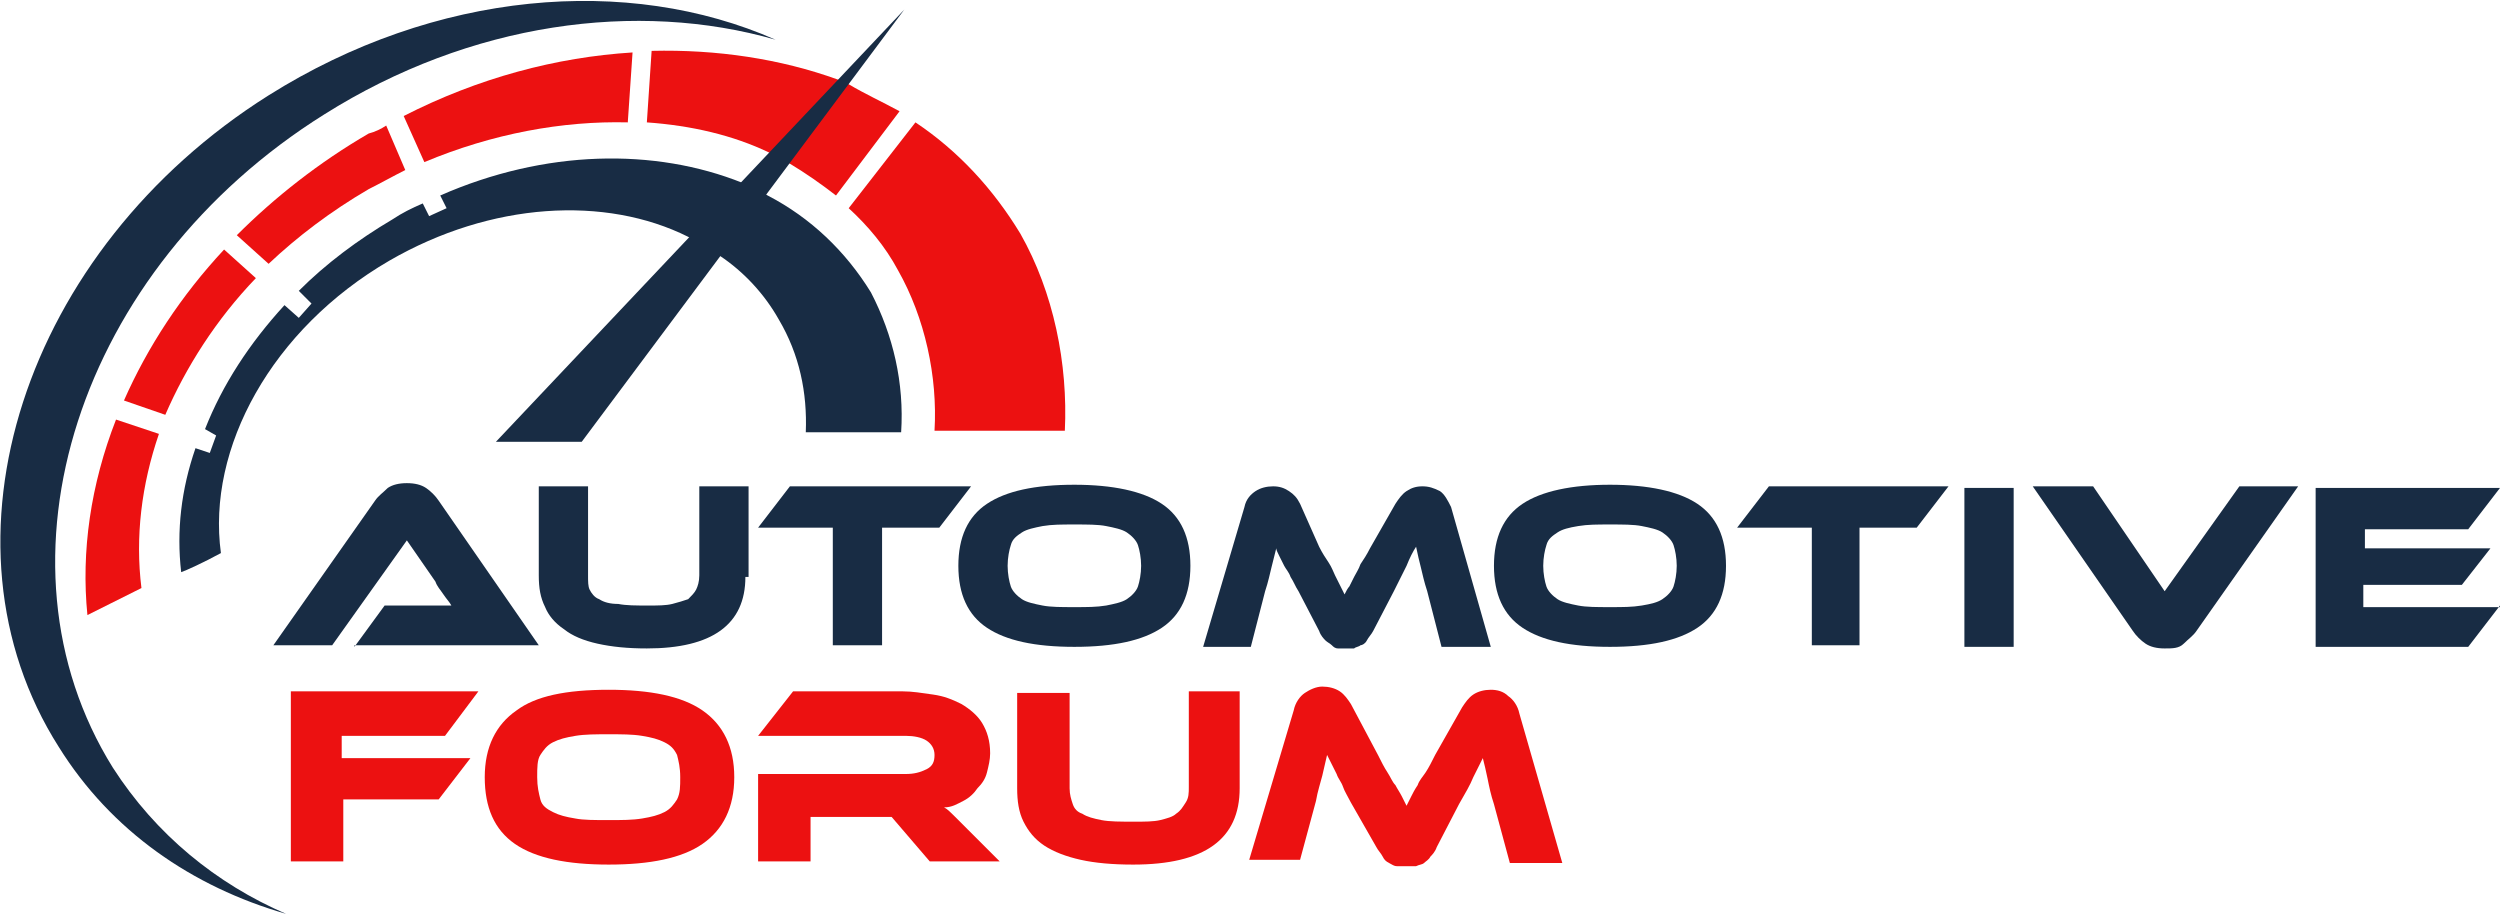
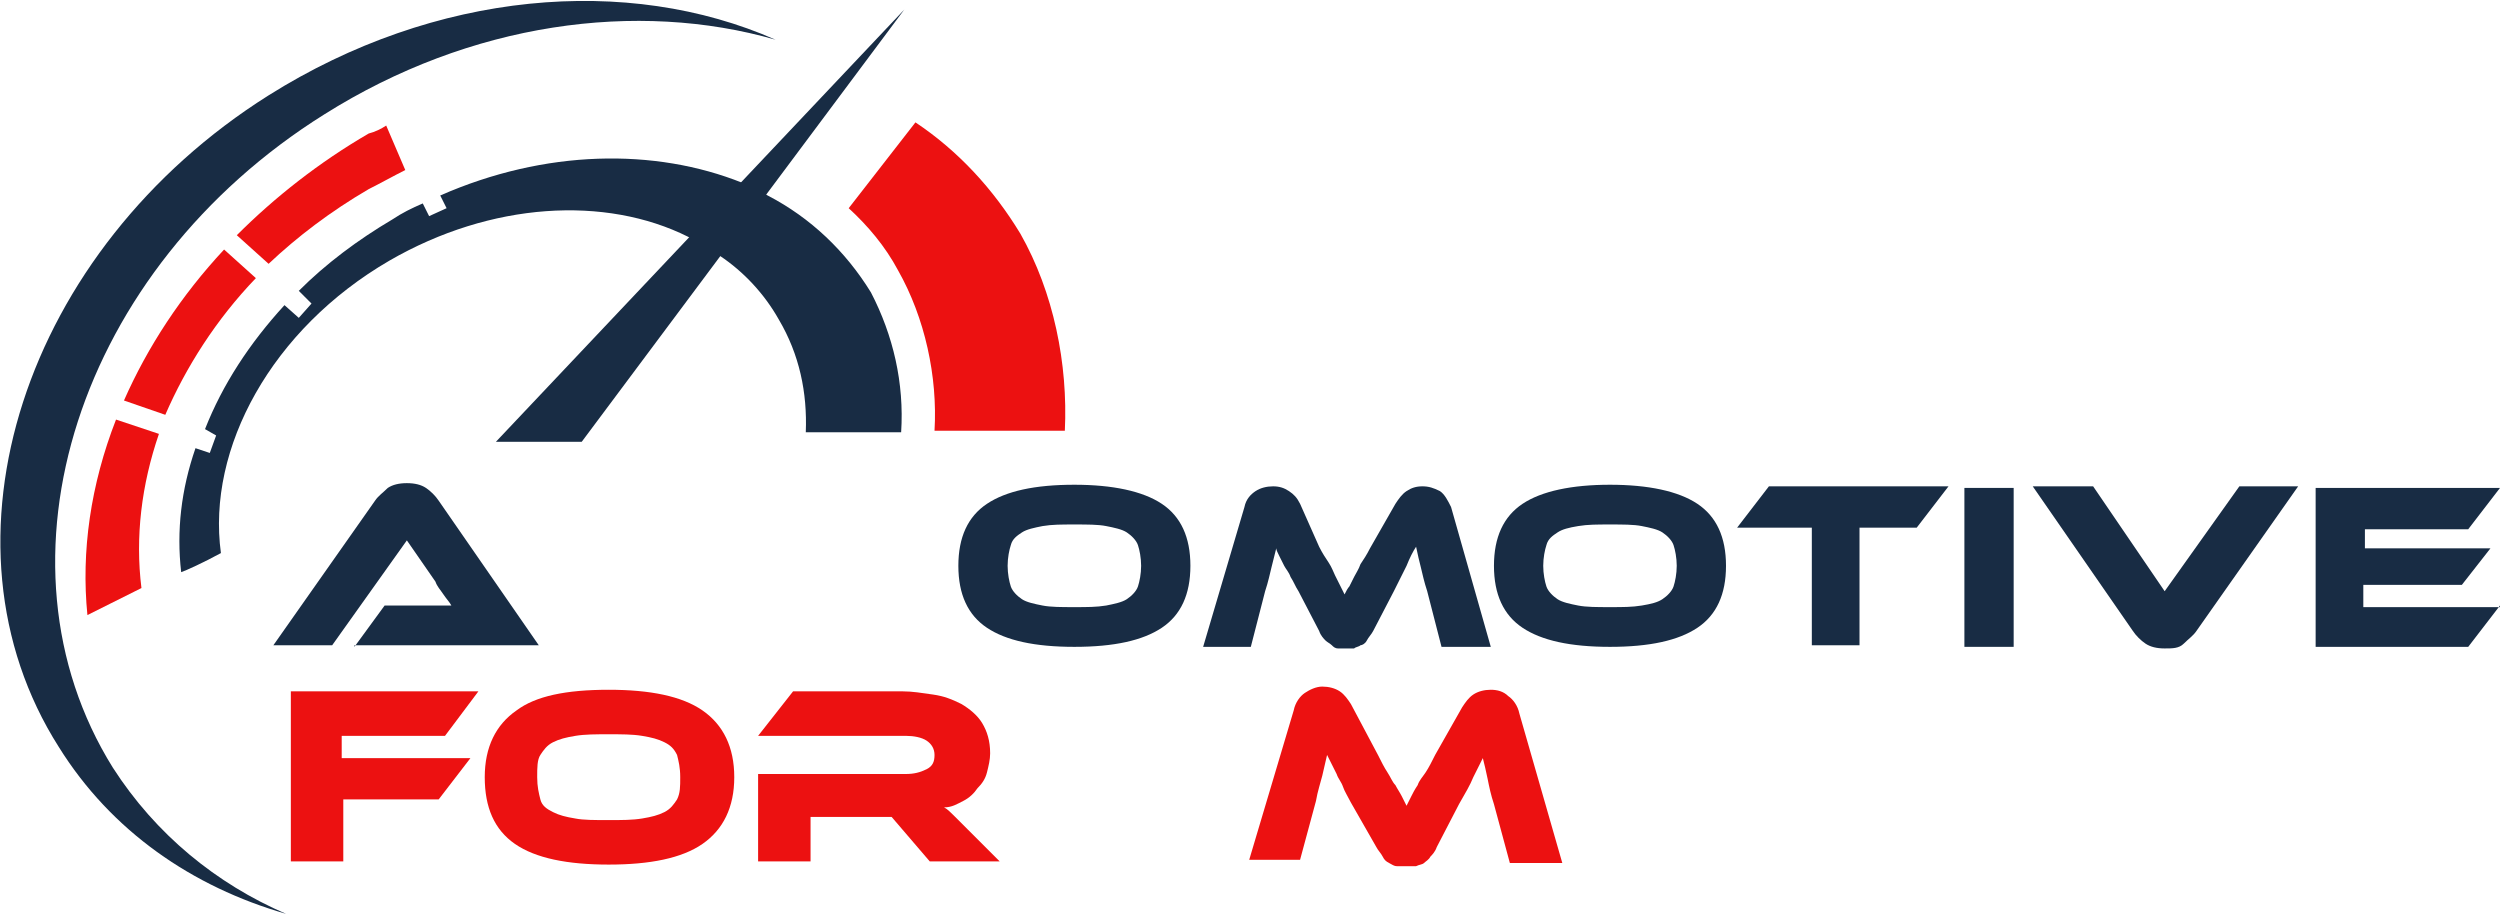
<svg xmlns="http://www.w3.org/2000/svg" version="1.1" id="Layer_1" x="0px" y="0px" width="157.3px" height="57.5px" viewBox="0 0 157.3 57.5" style="enable-background:new 0 0 157.3 57.5;" xml:space="preserve">
  <style type="text/css">
	.st0{fill:#EC1111;}
	.st1{fill:#182C44;}
</style>
  <g>
    <path class="st0" d="M10,27.3c-1.1,3.2-1.5,6.5-1.1,9.7c-1.6,0.8-3,1.5-3.4,1.7c-0.4-4,0.2-8.2,1.8-12.3L10,27.3z" />
    <path class="st0" d="M14.1,15.7l2,1.8c-2.5,2.6-4.4,5.6-5.7,8.6l-2.6-0.9C9.3,21.8,11.4,18.6,14.1,15.7z" />
    <path class="st0" d="M24.3,7.9l1.2,2.8c-0.8,0.4-1.5,0.8-2.3,1.2c-2.4,1.4-4.5,3-6.3,4.7l-2-1.8c2.4-2.4,5.2-4.6,8.3-6.4   C23.6,8.3,24,8.1,24.3,7.9z" />
-     <path class="st0" d="M25.4,7.3c4.7-2.4,9.6-3.7,14.4-4l-0.3,4.4c-4.1-0.1-8.5,0.7-12.8,2.5L25.4,7.3z" />
-     <path class="st0" d="M56.6,7l-4,5.3c-0.9-0.7-1.9-1.4-2.9-2c-0.4-0.2-0.9-0.5-1.3-0.7c-2.3-1.1-4.9-1.7-7.7-1.9l0.3-4.5   c4.1-0.1,8.1,0.5,11.7,1.8c0.2,0.1,0.5,0.2,0.7,0.3C54.4,5.9,55.5,6.4,56.6,7z" />
    <path class="st0" d="M67,27.1h-8.2C59,23.7,58.2,20,56.5,17c-0.8-1.5-1.9-2.8-3.1-3.9l4.2-5.4c2.7,1.8,4.9,4.2,6.6,7   C66.3,18.4,67.2,22.9,67,27.1z" />
    <path class="st1" d="M56.7,27.2h-6c0.1-2.5-0.4-4.9-1.7-7.1c-0.9-1.6-2.2-3-3.7-4c-0.6-0.4-1.3-0.8-2-1.2   c-5.2-2.6-12.4-2.2-18.8,1.5c-7.4,4.3-11.5,11.8-10.6,18.4c-1.1,0.6-2.2,1.1-2.5,1.2c-0.3-2.6,0-5.2,0.9-7.8l0.9,0.3l0.4-1.1   L12.9,27c1.1-2.8,2.8-5.4,5-7.8l0.9,0.8l0.8-0.9l-0.8-0.8c1.7-1.7,3.7-3.2,5.9-4.5c0.6-0.4,1.2-0.7,1.9-1l0.4,0.8l1.1-0.5l-0.4-0.8   c6.6-2.9,13.5-3,19-0.8c0.6,0.2,1.1,0.5,1.6,0.8c2.7,1.4,4.9,3.5,6.5,6.1C56.2,21.1,56.9,24.1,56.7,27.2z" />
    <polygon class="st1" points="36.6,27.8 31.2,27.8 56.9,0.6  " />
    <path class="st1" d="M7.1,48.3C-1,35.3,4.9,16.9,20.4,7.2c9.2-5.8,19.7-7.2,28.4-4.7c-9.3-4.1-21.4-3.1-31.9,3.5   C1.5,15.7-4.5,34.1,3.7,47C7,52.3,12.1,55.8,18,57.5C13.6,55.6,9.8,52.5,7.1,48.3z" />
  </g>
  <g>
    <path class="st1" d="M22.3,40.7l1.9-2.6h2.5c0.3,0,0.6,0,0.9,0c0.3,0,0.6,0,0.8,0c-0.1-0.2-0.3-0.4-0.5-0.7   c-0.2-0.3-0.4-0.5-0.5-0.8L25.6,34l-4.7,6.6h-3.7l6.4-9.1c0.2-0.3,0.5-0.5,0.8-0.8c0.3-0.2,0.7-0.3,1.2-0.3c0.5,0,0.9,0.1,1.2,0.3   c0.3,0.2,0.6,0.5,0.8,0.8l6.3,9.1H22.3z" />
-     <path class="st1" d="M46.9,36.3c0,3-2.1,4.5-6.2,4.5c-1.2,0-2.2-0.1-3.1-0.3s-1.6-0.5-2.1-0.9c-0.6-0.4-1-0.9-1.2-1.4   c-0.3-0.6-0.4-1.2-0.4-2v-5.6h3.1v5.6c0,0.4,0,0.7,0.1,0.9c0.1,0.2,0.3,0.5,0.6,0.6c0.3,0.2,0.7,0.3,1.2,0.3   c0.5,0.1,1.1,0.1,1.9,0.1c0.6,0,1.1,0,1.5-0.1c0.4-0.1,0.7-0.2,1-0.3c0.2-0.2,0.4-0.4,0.5-0.6c0.1-0.2,0.2-0.5,0.2-0.9v-5.6h3.1   V36.3z" />
-     <path class="st1" d="M61.1,30.6l-2,2.6h-3.6v7.4h-3.1v-7.4h-4.7l2-2.6H61.1z" />
    <path class="st1" d="M67.6,30.5c2.4,0,4.3,0.4,5.5,1.2c1.2,0.8,1.8,2.1,1.8,3.9c0,1.8-0.6,3.1-1.8,3.9c-1.2,0.8-3,1.2-5.5,1.2   c-2.5,0-4.3-0.4-5.5-1.2s-1.8-2.1-1.8-3.9c0-1.8,0.6-3.1,1.8-3.9C63.3,30.9,65.1,30.5,67.6,30.5z M67.6,38.2c0.8,0,1.4,0,2-0.1   c0.5-0.1,1-0.2,1.3-0.4c0.3-0.2,0.6-0.5,0.7-0.8c0.1-0.3,0.2-0.8,0.2-1.3c0-0.5-0.1-1-0.2-1.3c-0.1-0.3-0.4-0.6-0.7-0.8   c-0.3-0.2-0.8-0.3-1.3-0.4c-0.5-0.1-1.2-0.1-2-0.1s-1.4,0-2,0.1c-0.5,0.1-1,0.2-1.3,0.4s-0.6,0.4-0.7,0.8c-0.1,0.3-0.2,0.8-0.2,1.3   c0,0.5,0.1,1,0.2,1.3c0.1,0.3,0.4,0.6,0.7,0.8c0.3,0.2,0.8,0.3,1.3,0.4C66.1,38.2,66.8,38.2,67.6,38.2z" />
    <path class="st1" d="M83,34.4c0.2,0.4,0.4,0.7,0.6,1c0.2,0.3,0.3,0.6,0.4,0.8c0.1,0.2,0.2,0.4,0.3,0.6s0.2,0.4,0.3,0.6   c0.1-0.2,0.2-0.4,0.3-0.5c0.1-0.2,0.2-0.4,0.3-0.6c0.1-0.2,0.3-0.5,0.4-0.8c0.2-0.3,0.4-0.6,0.6-1l1.6-2.8c0.2-0.3,0.4-0.6,0.7-0.8   c0.3-0.2,0.6-0.3,1-0.3c0.4,0,0.7,0.1,1.1,0.3c0.3,0.2,0.5,0.6,0.7,1l2.5,8.8h-3.1l-0.9-3.5c-0.2-0.6-0.3-1.1-0.4-1.5   c-0.1-0.4-0.2-0.8-0.3-1.3c-0.2,0.3-0.4,0.7-0.6,1.2c-0.2,0.4-0.5,1-0.8,1.6l-1.3,2.5c-0.1,0.2-0.3,0.4-0.4,0.6s-0.3,0.3-0.4,0.3   c-0.1,0.1-0.3,0.1-0.4,0.2c-0.2,0-0.3,0-0.5,0s-0.4,0-0.5,0c-0.2,0-0.3-0.1-0.4-0.2c-0.1-0.1-0.3-0.2-0.4-0.3s-0.3-0.3-0.4-0.6   l-1.3-2.5c-0.2-0.3-0.3-0.6-0.5-0.9c-0.1-0.3-0.3-0.5-0.4-0.7c-0.1-0.2-0.2-0.4-0.3-0.6c-0.1-0.2-0.2-0.4-0.2-0.5   c-0.1,0.4-0.2,0.8-0.3,1.2c-0.1,0.4-0.2,0.9-0.4,1.5l-0.9,3.5h-3l2.6-8.8c0.1-0.5,0.4-0.8,0.7-1c0.3-0.2,0.7-0.3,1.1-0.3   c0.4,0,0.7,0.1,1,0.3c0.3,0.2,0.5,0.4,0.7,0.8L83,34.4z" />
    <path class="st1" d="M101.3,30.5c2.4,0,4.3,0.4,5.5,1.2c1.2,0.8,1.8,2.1,1.8,3.9c0,1.8-0.6,3.1-1.8,3.9s-3,1.2-5.5,1.2   c-2.5,0-4.3-0.4-5.5-1.2c-1.2-0.8-1.8-2.1-1.8-3.9c0-1.8,0.6-3.1,1.8-3.9C97,30.9,98.9,30.5,101.3,30.5z M101.3,38.2   c0.8,0,1.4,0,2-0.1s1-0.2,1.3-0.4c0.3-0.2,0.6-0.5,0.7-0.8s0.2-0.8,0.2-1.3c0-0.5-0.1-1-0.2-1.3c-0.1-0.3-0.4-0.6-0.7-0.8   c-0.3-0.2-0.8-0.3-1.3-0.4s-1.2-0.1-2-0.1s-1.4,0-2,0.1s-1,0.2-1.3,0.4c-0.3,0.2-0.6,0.4-0.7,0.8c-0.1,0.3-0.2,0.8-0.2,1.3   c0,0.5,0.1,1,0.2,1.3s0.4,0.6,0.7,0.8c0.3,0.2,0.8,0.3,1.3,0.4S100.5,38.2,101.3,38.2z" />
    <path class="st1" d="M122.6,30.6l-2,2.6h-3.6v7.4H114v-7.4h-4.7l2-2.6H122.6z" />
    <path class="st1" d="M126.7,40.7h-3.1v-10h3.1V40.7z" />
    <path class="st1" d="M131.7,30.6l4.5,6.6l4.7-6.6h3.7l-6.4,9.1c-0.2,0.3-0.5,0.5-0.8,0.8s-0.7,0.3-1.2,0.3c-0.5,0-0.9-0.1-1.2-0.3   s-0.6-0.5-0.8-0.8l-6.3-9.1H131.7z" />
    <path class="st1" d="M157.3,38.1l-2,2.6h-9.6v-10h11.6l-2,2.6h-6.5v1.2h7.9l-1.8,2.3h-6.2v1.4H157.3z" />
    <path class="st0" d="M30.1,43.5L28,46.3h-6.5v1.4h8.1l-2,2.6h-6v3.9h-3.3V43.5H30.1z" />
    <path class="st0" d="M38.3,43.4c2.6,0,4.6,0.4,5.9,1.3s2,2.3,2,4.2c0,1.9-0.7,3.3-2,4.2c-1.3,0.9-3.3,1.3-5.9,1.3   c-2.6,0-4.6-0.4-5.9-1.3c-1.3-0.9-1.9-2.3-1.9-4.2c0-1.9,0.7-3.3,2-4.2C33.7,43.8,35.6,43.4,38.3,43.4z M38.3,51.6   c0.8,0,1.5,0,2.1-0.1c0.6-0.1,1-0.2,1.4-0.4c0.4-0.2,0.6-0.5,0.8-0.8c0.2-0.4,0.2-0.8,0.2-1.4c0-0.6-0.1-1-0.2-1.4   c-0.2-0.4-0.4-0.6-0.8-0.8s-0.8-0.3-1.4-0.4c-0.6-0.1-1.3-0.1-2.1-0.1s-1.5,0-2.1,0.1c-0.6,0.1-1,0.2-1.4,0.4s-0.6,0.5-0.8,0.8   s-0.2,0.8-0.2,1.4c0,0.6,0.1,1,0.2,1.4s0.4,0.6,0.8,0.8c0.4,0.2,0.8,0.3,1.4,0.4C36.7,51.6,37.4,51.6,38.3,51.6z" />
    <path class="st0" d="M62.9,54.2h-4.4l-2.4-2.8H51v2.8h-3.3v-5.5H57c0.5,0,0.9-0.1,1.3-0.3s0.5-0.5,0.5-0.9c0-0.4-0.2-0.7-0.5-0.9   c-0.3-0.2-0.8-0.3-1.3-0.3h-9.3l2.2-2.8h6.9c0.6,0,1.2,0.1,1.9,0.2c0.7,0.1,1.2,0.3,1.8,0.6c0.5,0.3,1,0.7,1.3,1.2   c0.3,0.5,0.5,1.1,0.5,1.9c0,0.4-0.1,0.8-0.2,1.2s-0.3,0.7-0.6,1c-0.2,0.3-0.5,0.6-0.9,0.8s-0.7,0.4-1.2,0.4   c0.2,0.1,0.4,0.3,0.6,0.5c0.2,0.2,0.5,0.5,0.9,0.9L62.9,54.2z" />
-     <path class="st0" d="M78,49.6c0,3.2-2.2,4.8-6.7,4.8c-1.3,0-2.4-0.1-3.3-0.3c-0.9-0.2-1.7-0.5-2.3-0.9c-0.6-0.4-1-0.9-1.3-1.5   c-0.3-0.6-0.4-1.3-0.4-2.1v-6h3.3v6c0,0.4,0.1,0.7,0.2,1c0.1,0.3,0.3,0.5,0.6,0.6c0.3,0.2,0.7,0.3,1.2,0.4c0.5,0.1,1.2,0.1,2.1,0.1   c0.6,0,1.2,0,1.6-0.1s0.8-0.2,1-0.4c0.3-0.2,0.4-0.4,0.6-0.7s0.2-0.6,0.2-1v-6H78V49.6z" />
    <path class="st0" d="M86.7,47.5c0.2,0.4,0.4,0.8,0.6,1.1c0.2,0.3,0.3,0.6,0.5,0.8c0.1,0.2,0.3,0.5,0.4,0.7s0.2,0.4,0.3,0.6   c0.1-0.2,0.2-0.4,0.3-0.6c0.1-0.2,0.2-0.4,0.4-0.7c0.1-0.3,0.3-0.5,0.5-0.8c0.2-0.3,0.4-0.7,0.6-1.1l1.7-3c0.2-0.3,0.4-0.6,0.7-0.8   c0.3-0.2,0.7-0.3,1.1-0.3c0.4,0,0.8,0.1,1.1,0.4c0.3,0.2,0.6,0.6,0.7,1.1l2.7,9.4h-3.3l-1-3.7c-0.2-0.6-0.3-1.1-0.4-1.6   c-0.1-0.5-0.2-0.9-0.3-1.3c-0.2,0.4-0.4,0.8-0.6,1.2c-0.2,0.5-0.5,1-0.9,1.7l-1.4,2.7c-0.1,0.3-0.3,0.5-0.4,0.6   c-0.1,0.2-0.3,0.3-0.4,0.4c-0.1,0.1-0.3,0.1-0.5,0.2c-0.2,0-0.4,0-0.6,0c-0.2,0-0.4,0-0.6,0c-0.2,0-0.3-0.1-0.5-0.2   c-0.2-0.1-0.3-0.2-0.4-0.4c-0.1-0.2-0.3-0.4-0.4-0.6L85,50.5c-0.2-0.4-0.4-0.7-0.5-1s-0.3-0.5-0.4-0.8c-0.1-0.2-0.2-0.4-0.3-0.6   c-0.1-0.2-0.2-0.4-0.3-0.6c-0.1,0.4-0.2,0.9-0.3,1.3s-0.3,1-0.4,1.6l-1,3.7h-3.2l2.8-9.4c0.1-0.5,0.4-0.9,0.7-1.1   c0.3-0.2,0.7-0.4,1.1-0.4c0.4,0,0.8,0.1,1.1,0.3c0.3,0.2,0.5,0.5,0.7,0.8L86.7,47.5z" />
  </g>
</svg>